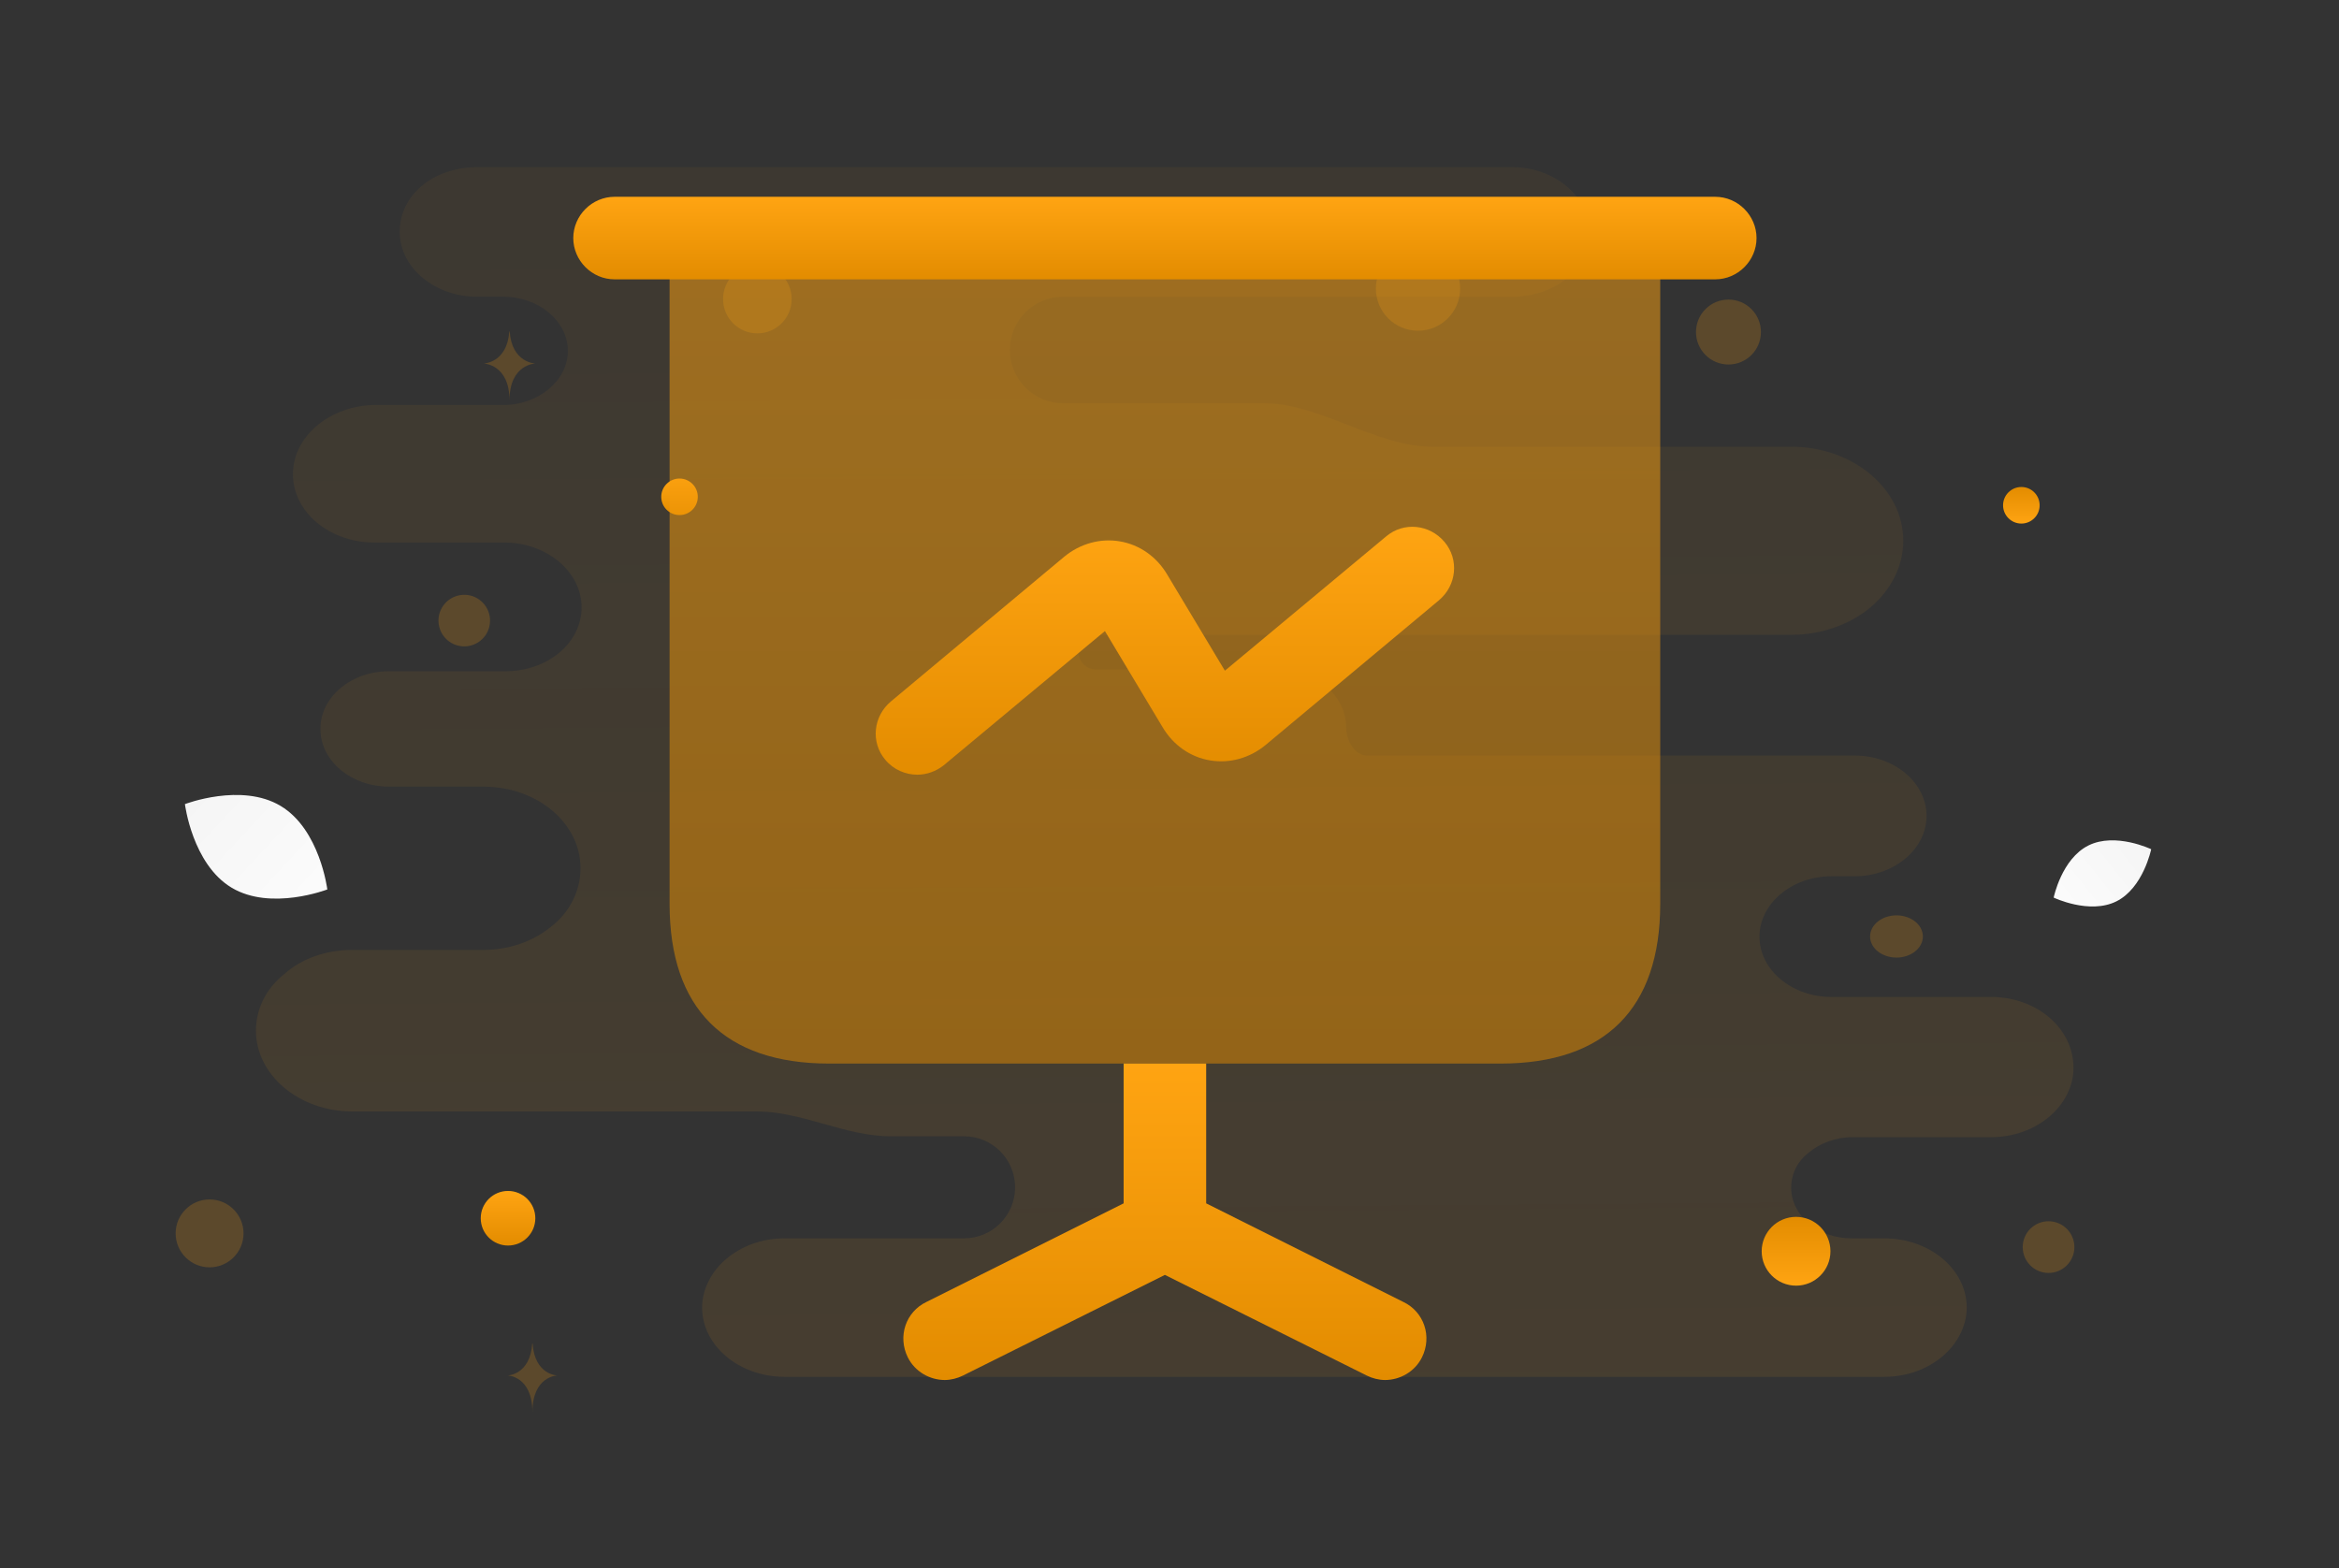
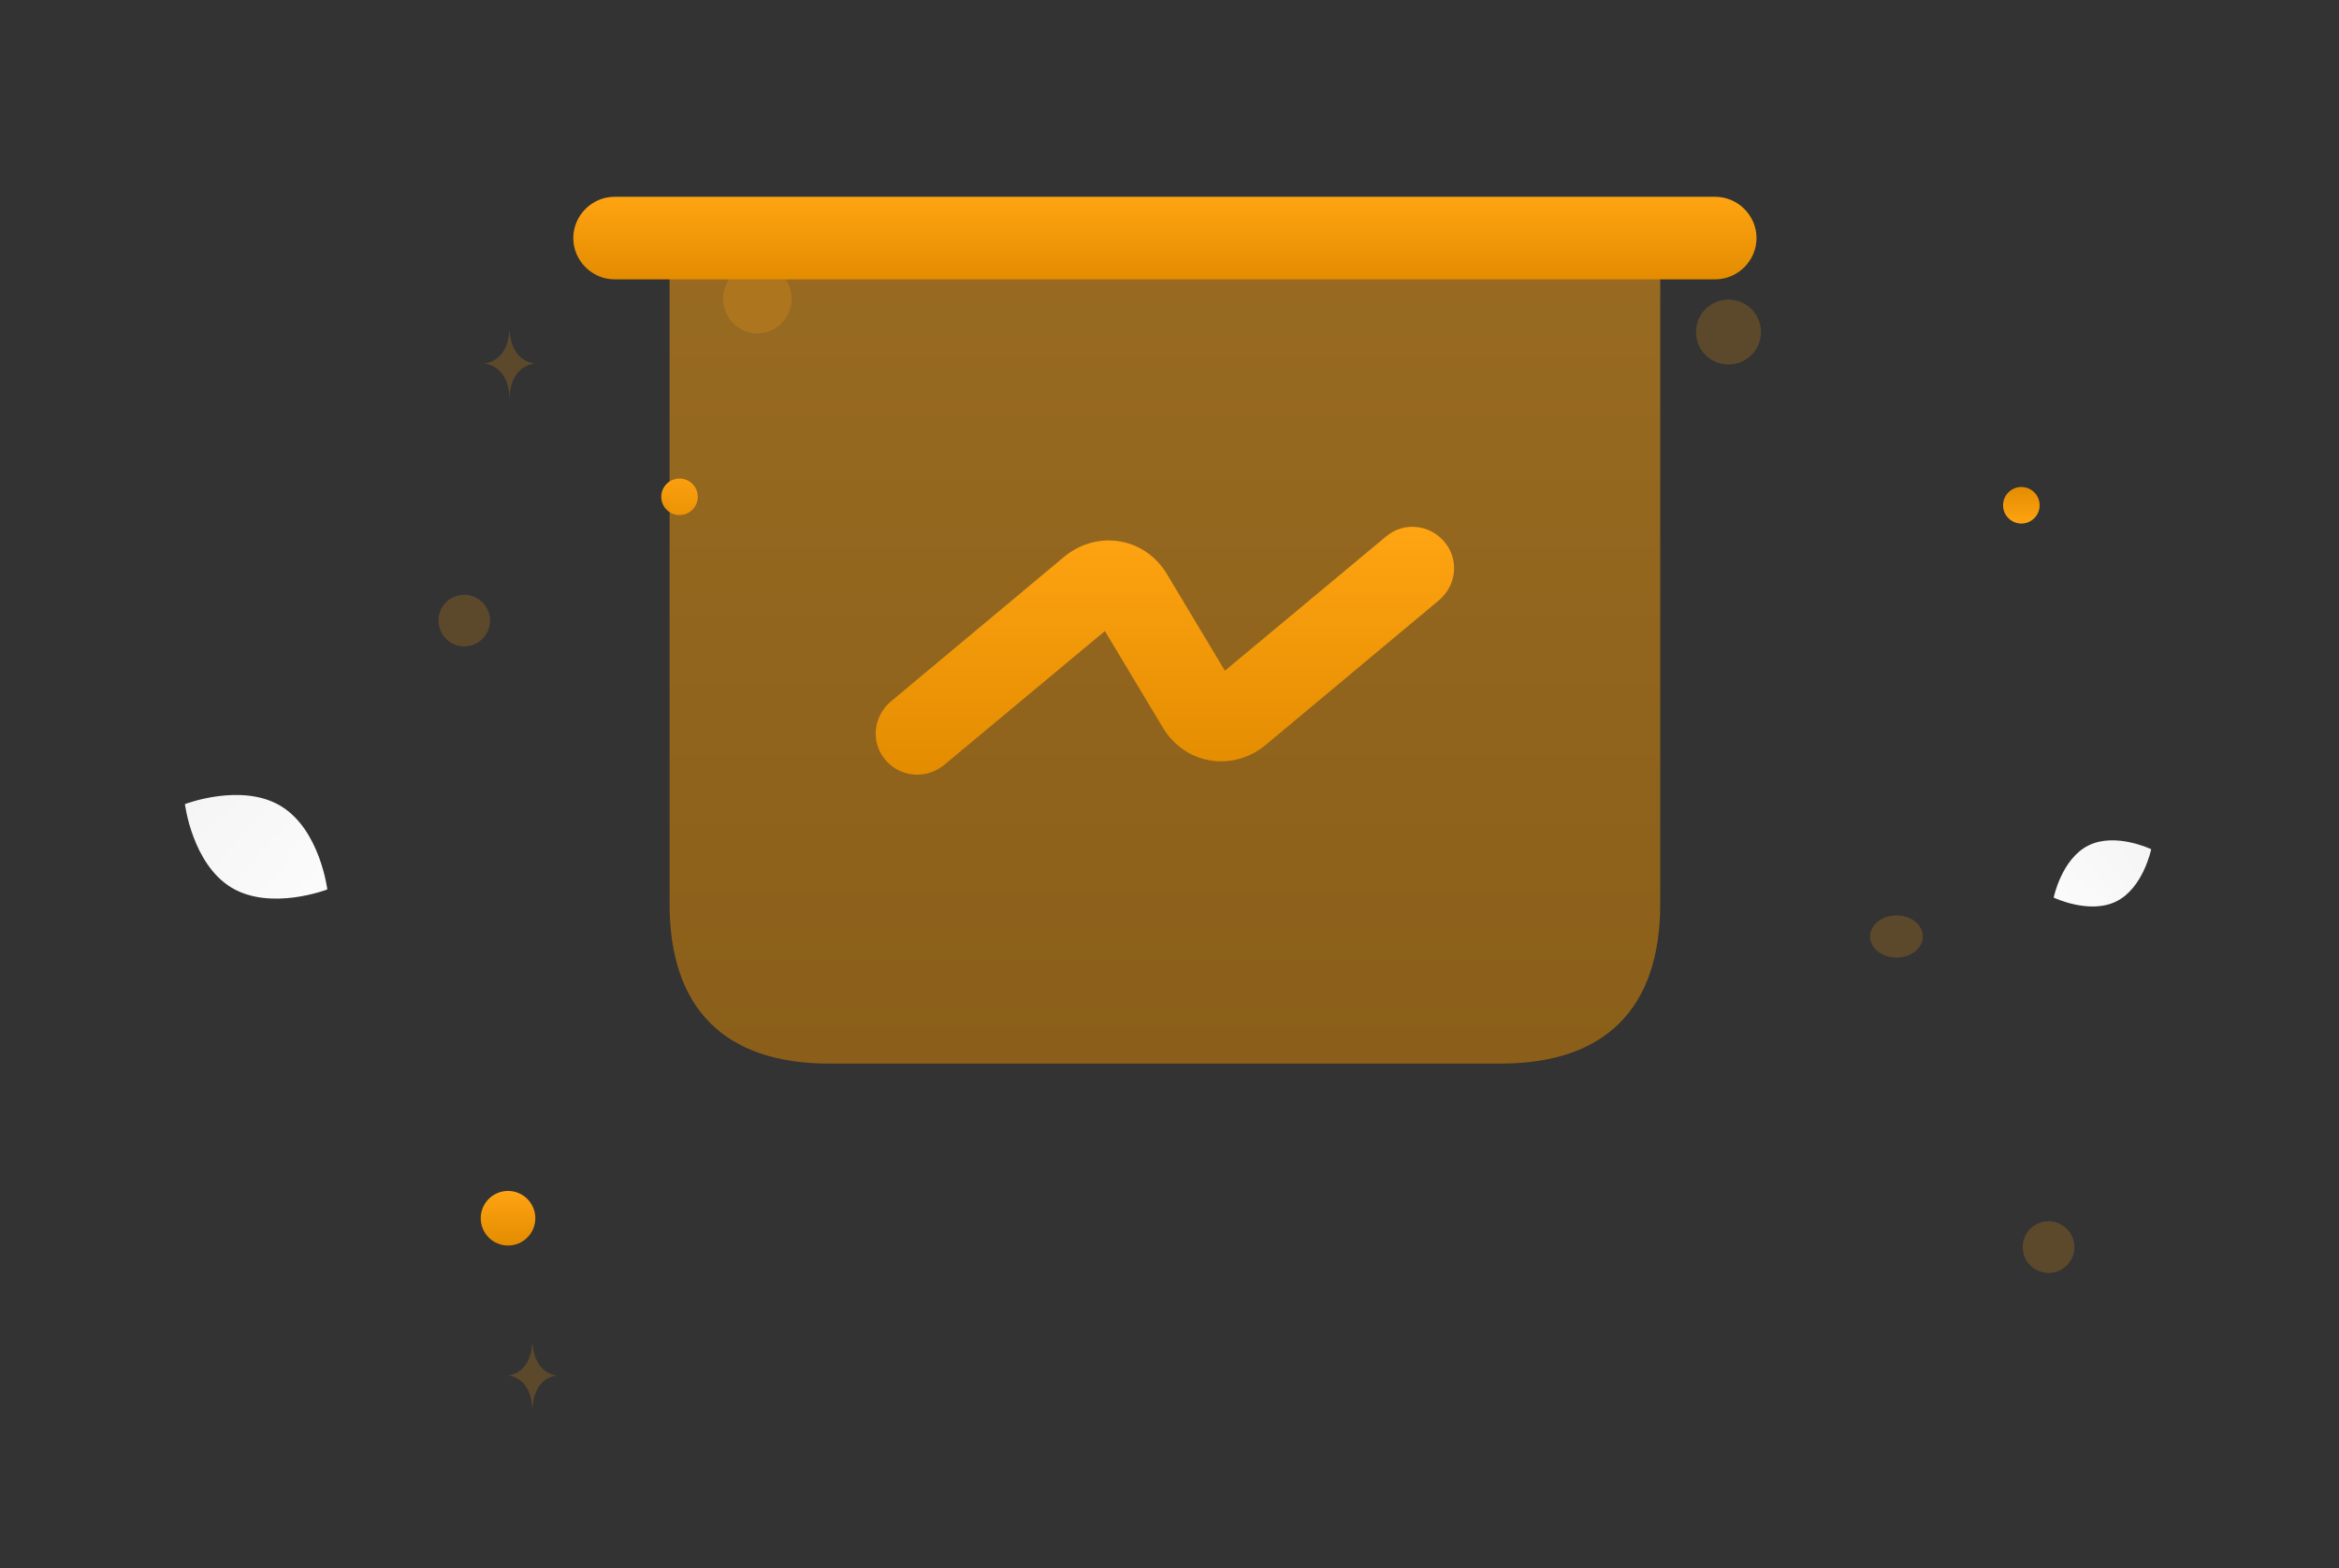
<svg xmlns="http://www.w3.org/2000/svg" width="85" height="57" viewBox="0 0 85 57" fill="none">
  <rect x="0" y="0" width="85" height="57" fill="#333333" stroke="none" />
-   <path d="M72.355 36.231H66.553C65.131 36.231 63.94 35.264 63.94 34.038C63.94 33.425 64.247 32.877 64.709 32.49C65.17 32.103 65.823 31.845 66.553 31.845H67.398C68.128 31.845 68.781 31.587 69.243 31.2C69.704 30.813 70.011 30.264 70.011 29.651C70.011 28.458 68.858 27.458 67.398 27.458H49.677C49.214 27.458 48.916 26.889 48.916 26.426C48.916 25.265 47.802 24.33 46.419 24.33H39.824C39.657 24.33 39.497 24.264 39.379 24.145C39.261 24.028 39.195 23.868 39.195 23.701C39.195 23.534 39.261 23.374 39.379 23.256C39.497 23.138 39.657 23.072 39.824 23.072H65.093C66.207 23.072 67.245 22.685 67.975 22.072C68.705 21.459 69.166 20.588 69.166 19.653C69.166 17.75 67.321 16.234 65.093 16.234H52.042C49.994 16.234 47.967 14.654 45.919 14.654H38.633C37.564 14.654 36.697 13.787 36.697 12.718C36.697 11.65 37.564 10.783 38.633 10.783H54.949C55.717 10.783 56.447 10.525 56.947 10.106C57.446 9.687 57.754 9.106 57.754 8.429C57.754 7.139 56.486 6.074 54.949 6.074H17.331C16.563 6.074 15.833 6.332 15.333 6.752C14.834 7.171 14.526 7.751 14.526 8.429C14.526 9.719 15.794 10.783 17.331 10.783H18.292C19.56 10.783 20.636 11.654 20.636 12.751C20.636 13.299 20.367 13.783 19.944 14.138C19.522 14.492 18.945 14.718 18.292 14.718H13.643C12.836 14.718 12.067 15.008 11.529 15.46C10.991 15.912 10.646 16.524 10.646 17.234C10.646 18.621 11.991 19.717 13.604 19.717H18.33C19.867 19.717 21.135 20.782 21.135 22.072C21.135 22.717 20.828 23.298 20.328 23.717C19.829 24.136 19.137 24.394 18.369 24.394H14.142C13.451 24.394 12.836 24.62 12.375 25.007C11.914 25.394 11.645 25.91 11.645 26.491C11.645 27.652 12.759 28.587 14.142 28.587H17.562C19.522 28.587 21.097 29.91 21.097 31.555C21.097 32.361 20.713 33.135 20.059 33.651C19.406 34.199 18.523 34.522 17.562 34.522H12.797C11.837 34.522 10.953 34.844 10.338 35.393C9.685 35.909 9.301 36.651 9.301 37.457C9.301 39.07 10.876 40.392 12.797 40.392H27.51C29.134 40.392 30.73 41.295 32.355 41.295H35.035C36.059 41.295 36.889 42.125 36.889 43.15C36.889 44.174 36.059 45.004 35.035 45.004H28.513C27.668 45.004 26.938 45.295 26.399 45.746C25.862 46.198 25.516 46.843 25.516 47.52C25.516 48.907 26.861 50.036 28.513 50.036H68.474C69.319 50.036 70.049 49.745 70.588 49.294C71.125 48.842 71.471 48.197 71.471 47.52C71.471 46.133 70.126 45.004 68.474 45.004H67.283C66.053 45.004 65.093 44.166 65.093 43.166C65.093 42.65 65.323 42.198 65.746 41.876C66.13 41.553 66.707 41.327 67.321 41.327H72.355C73.2 41.327 73.93 41.037 74.468 40.586C75.006 40.134 75.352 39.489 75.352 38.812C75.352 37.36 74.007 36.231 72.355 36.231Z" fill="url(#paint0_linear_5575_74577)" />
  <path d="M76.908 32.758C75.93 33.244 74.631 32.62 74.631 32.62C74.631 32.62 74.919 31.209 75.898 30.724C76.877 30.239 78.175 30.862 78.175 30.862C78.175 30.862 77.887 32.273 76.908 32.758Z" fill="url(#paint1_linear_5575_74577)" />
  <path d="M8.417 32.26C9.845 33.116 11.895 32.324 11.895 32.324C11.895 32.324 11.627 30.144 10.198 29.289C8.769 28.433 6.72 29.223 6.72 29.223C6.72 29.223 6.988 31.403 8.417 32.26Z" fill="url(#paint2_linear_5575_74577)" />
  <path d="M73.457 17.698C73.09 17.698 72.792 17.996 72.792 18.363C72.792 18.73 73.09 19.027 73.457 19.027C73.824 19.027 74.121 18.73 74.121 18.363C74.121 17.996 73.824 17.698 73.457 17.698Z" fill="url(#paint3_linear_5575_74577)" />
-   <path d="M65.27 44.223C64.579 44.223 64.02 44.783 64.02 45.473C64.02 46.163 64.579 46.723 65.27 46.723C65.96 46.723 66.519 46.163 66.519 45.473C66.519 44.783 65.96 44.223 65.27 44.223Z" fill="url(#paint4_linear_5575_74577)" />
  <path d="M18.462 45.265C17.914 45.265 17.47 44.821 17.47 44.273C17.47 43.725 17.914 43.281 18.462 43.281C19.01 43.281 19.454 43.725 19.454 44.273C19.454 44.821 19.01 45.265 18.462 45.265Z" fill="url(#paint5_linear_5575_74577)" />
  <path d="M24.694 18.719C24.327 18.719 24.03 18.422 24.03 18.055C24.03 17.688 24.327 17.391 24.694 17.391C25.061 17.391 25.358 17.688 25.358 18.055C25.358 18.422 25.061 18.719 24.694 18.719Z" fill="url(#paint6_linear_5575_74577)" />
-   <path d="M7.616 46.057C6.935 46.057 6.383 45.505 6.383 44.823C6.383 44.142 6.935 43.59 7.616 43.59C8.297 43.59 8.85 44.142 8.85 44.823C8.85 45.505 8.297 46.057 7.616 46.057Z" fill="#FFA412" fill-opacity="0.2" />
  <path d="M74.445 46.261C73.926 46.261 73.506 45.84 73.506 45.322C73.506 44.803 73.926 44.383 74.445 44.383C74.963 44.383 75.384 44.803 75.384 45.322C75.384 45.84 74.963 46.261 74.445 46.261Z" fill="#FFA412" fill-opacity="0.2" />
  <path d="M62.813 13.247C62.161 13.247 61.633 12.719 61.633 12.067C61.633 11.415 62.161 10.887 62.813 10.887C63.465 10.887 63.993 11.415 63.993 12.067C63.993 12.719 63.465 13.247 62.813 13.247Z" fill="#FFA412" fill-opacity="0.2" />
  <path d="M17.777 22.311C17.911 22.811 17.614 23.325 17.114 23.459C16.614 23.593 16.1 23.296 15.966 22.796C15.832 22.296 16.129 21.782 16.629 21.648C17.129 21.514 17.643 21.811 17.777 22.311Z" fill="#FFA412" fill-opacity="0.2" />
  <path d="M27.523 12.115C26.834 12.115 26.276 11.557 26.276 10.868C26.276 10.179 26.834 9.621 27.523 9.621C28.211 9.621 28.77 10.179 28.77 10.868C28.77 11.557 28.211 12.115 27.523 12.115Z" fill="#FFA412" fill-opacity="0.2" />
  <path d="M68.919 34.8C68.389 34.8 67.96 34.457 67.96 34.033C67.96 33.609 68.389 33.266 68.919 33.266C69.448 33.266 69.878 33.609 69.878 34.033C69.878 34.457 69.448 34.8 68.919 34.8Z" fill="#FFA412" fill-opacity="0.2" />
-   <path d="M53.062 10.488C53.062 11.333 52.376 12.019 51.531 12.019C50.685 12.019 50 11.333 50 10.488C50 9.642 50.685 8.957 51.531 8.957C52.376 8.957 53.062 9.642 53.062 10.488Z" fill="#FFA412" fill-opacity="0.2" />
  <path d="M18.508 12.047H18.522C18.603 13.193 19.456 13.211 19.456 13.211C19.456 13.211 18.515 13.229 18.515 14.554C18.515 13.229 17.575 13.211 17.575 13.211C17.575 13.211 18.427 13.193 18.508 12.047ZM19.342 48.827H19.355C19.432 49.97 20.251 49.987 20.251 49.987C20.251 49.987 19.348 50.005 19.348 51.326C19.348 50.005 18.446 49.987 18.446 49.987C18.446 49.987 19.264 49.97 19.342 48.827Z" fill="#FFA412" fill-opacity="0.2" />
  <path opacity="0.5" d="M60.333 8.652V32.852C60.333 36.652 58.333 38.652 54.533 38.652H30.133C26.333 38.652 24.333 36.652 24.333 32.852V8.652H60.333Z" fill="url(#paint7_linear_5575_74577)" />
  <path d="M62.333 10.152H22.333C21.513 10.152 20.833 9.472 20.833 8.652C20.833 7.832 21.513 7.152 22.333 7.152H62.333C63.153 7.152 63.833 7.832 63.833 8.652C63.833 9.472 63.153 10.152 62.333 10.152Z" fill="url(#paint8_linear_5575_74577)" />
-   <path d="M51.673 49.332C51.413 49.852 50.873 50.152 50.333 50.152C50.113 50.152 49.873 50.092 49.673 49.992L42.333 46.332L34.992 49.992C34.792 50.092 34.553 50.152 34.333 50.152C33.793 50.152 33.252 49.852 32.992 49.332C32.612 48.572 32.913 47.672 33.673 47.312L40.833 43.732V38.652H43.833V43.732L50.992 47.312C51.752 47.672 52.053 48.572 51.673 49.332Z" fill="url(#paint9_linear_5575_74577)" />
  <path d="M33.333 28.154C32.913 28.154 32.473 27.974 32.173 27.614C31.633 26.974 31.733 26.034 32.373 25.494L38.673 20.234C39.253 19.754 39.993 19.554 40.693 19.674C41.413 19.794 42.033 20.234 42.413 20.874L44.513 24.374L50.373 19.494C51.013 18.954 51.953 19.054 52.493 19.694C53.033 20.334 52.933 21.274 52.293 21.814L45.993 27.074C45.413 27.554 44.673 27.754 43.973 27.634C43.253 27.514 42.633 27.074 42.253 26.434L40.153 22.934L34.293 27.814C34.013 28.034 33.673 28.154 33.333 28.154Z" fill="url(#paint10_linear_5575_74577)" />
  <defs>
    <linearGradient id="paint0_linear_5575_74577" x1="43.735" y1="74.683" x2="42.833" y2="-41.757" gradientUnits="userSpaceOnUse">
      <stop stop-color="#FFA412" stop-opacity="0.12" />
      <stop offset="1" stop-color="#FFA412" stop-opacity="0" />
    </linearGradient>
    <linearGradient id="paint1_linear_5575_74577" x1="73.15" y1="34.272" x2="81.221" y2="27.888" gradientUnits="userSpaceOnUse">
      <stop stop-color="white" />
      <stop offset="1" stop-color="#EEEEEE" />
    </linearGradient>
    <linearGradient id="paint2_linear_5575_74577" x1="13.946" y1="35.016" x2="2.449" y2="24.334" gradientUnits="userSpaceOnUse">
      <stop stop-color="white" />
      <stop offset="1" stop-color="#EEEEEE" />
    </linearGradient>
    <linearGradient id="paint3_linear_5575_74577" x1="73.457" y1="19.027" x2="73.457" y2="17.698" gradientUnits="userSpaceOnUse">
      <stop stop-color="#FFA412" />
      <stop offset="1" stop-color="#E38C00" />
    </linearGradient>
    <linearGradient id="paint4_linear_5575_74577" x1="65.27" y1="46.723" x2="65.27" y2="44.223" gradientUnits="userSpaceOnUse">
      <stop stop-color="#FFA412" />
      <stop offset="1" stop-color="#E38C00" />
    </linearGradient>
    <linearGradient id="paint5_linear_5575_74577" x1="18.462" y1="43.281" x2="18.462" y2="45.265" gradientUnits="userSpaceOnUse">
      <stop stop-color="#FFA412" />
      <stop offset="1" stop-color="#E38C00" />
    </linearGradient>
    <linearGradient id="paint6_linear_5575_74577" x1="24.694" y1="17.391" x2="24.694" y2="18.719" gradientUnits="userSpaceOnUse">
      <stop stop-color="#FFA412" />
      <stop offset="1" stop-color="#E38C00" />
    </linearGradient>
    <linearGradient id="paint7_linear_5575_74577" x1="42.333" y1="8.652" x2="42.333" y2="38.652" gradientUnits="userSpaceOnUse">
      <stop stop-color="#FFA412" />
      <stop offset="1" stop-color="#E38C00" />
    </linearGradient>
    <linearGradient id="paint8_linear_5575_74577" x1="42.333" y1="7.152" x2="42.333" y2="10.152" gradientUnits="userSpaceOnUse">
      <stop stop-color="#FFA412" />
      <stop offset="1" stop-color="#E38C00" />
    </linearGradient>
    <linearGradient id="paint9_linear_5575_74577" x1="42.333" y1="38.652" x2="42.333" y2="50.152" gradientUnits="userSpaceOnUse">
      <stop stop-color="#FFA412" />
      <stop offset="1" stop-color="#E38C00" />
    </linearGradient>
    <linearGradient id="paint10_linear_5575_74577" x1="42.333" y1="19.145" x2="42.333" y2="28.154" gradientUnits="userSpaceOnUse">
      <stop stop-color="#FFA412" />
      <stop offset="1" stop-color="#E38C00" />
    </linearGradient>
  </defs>
</svg>